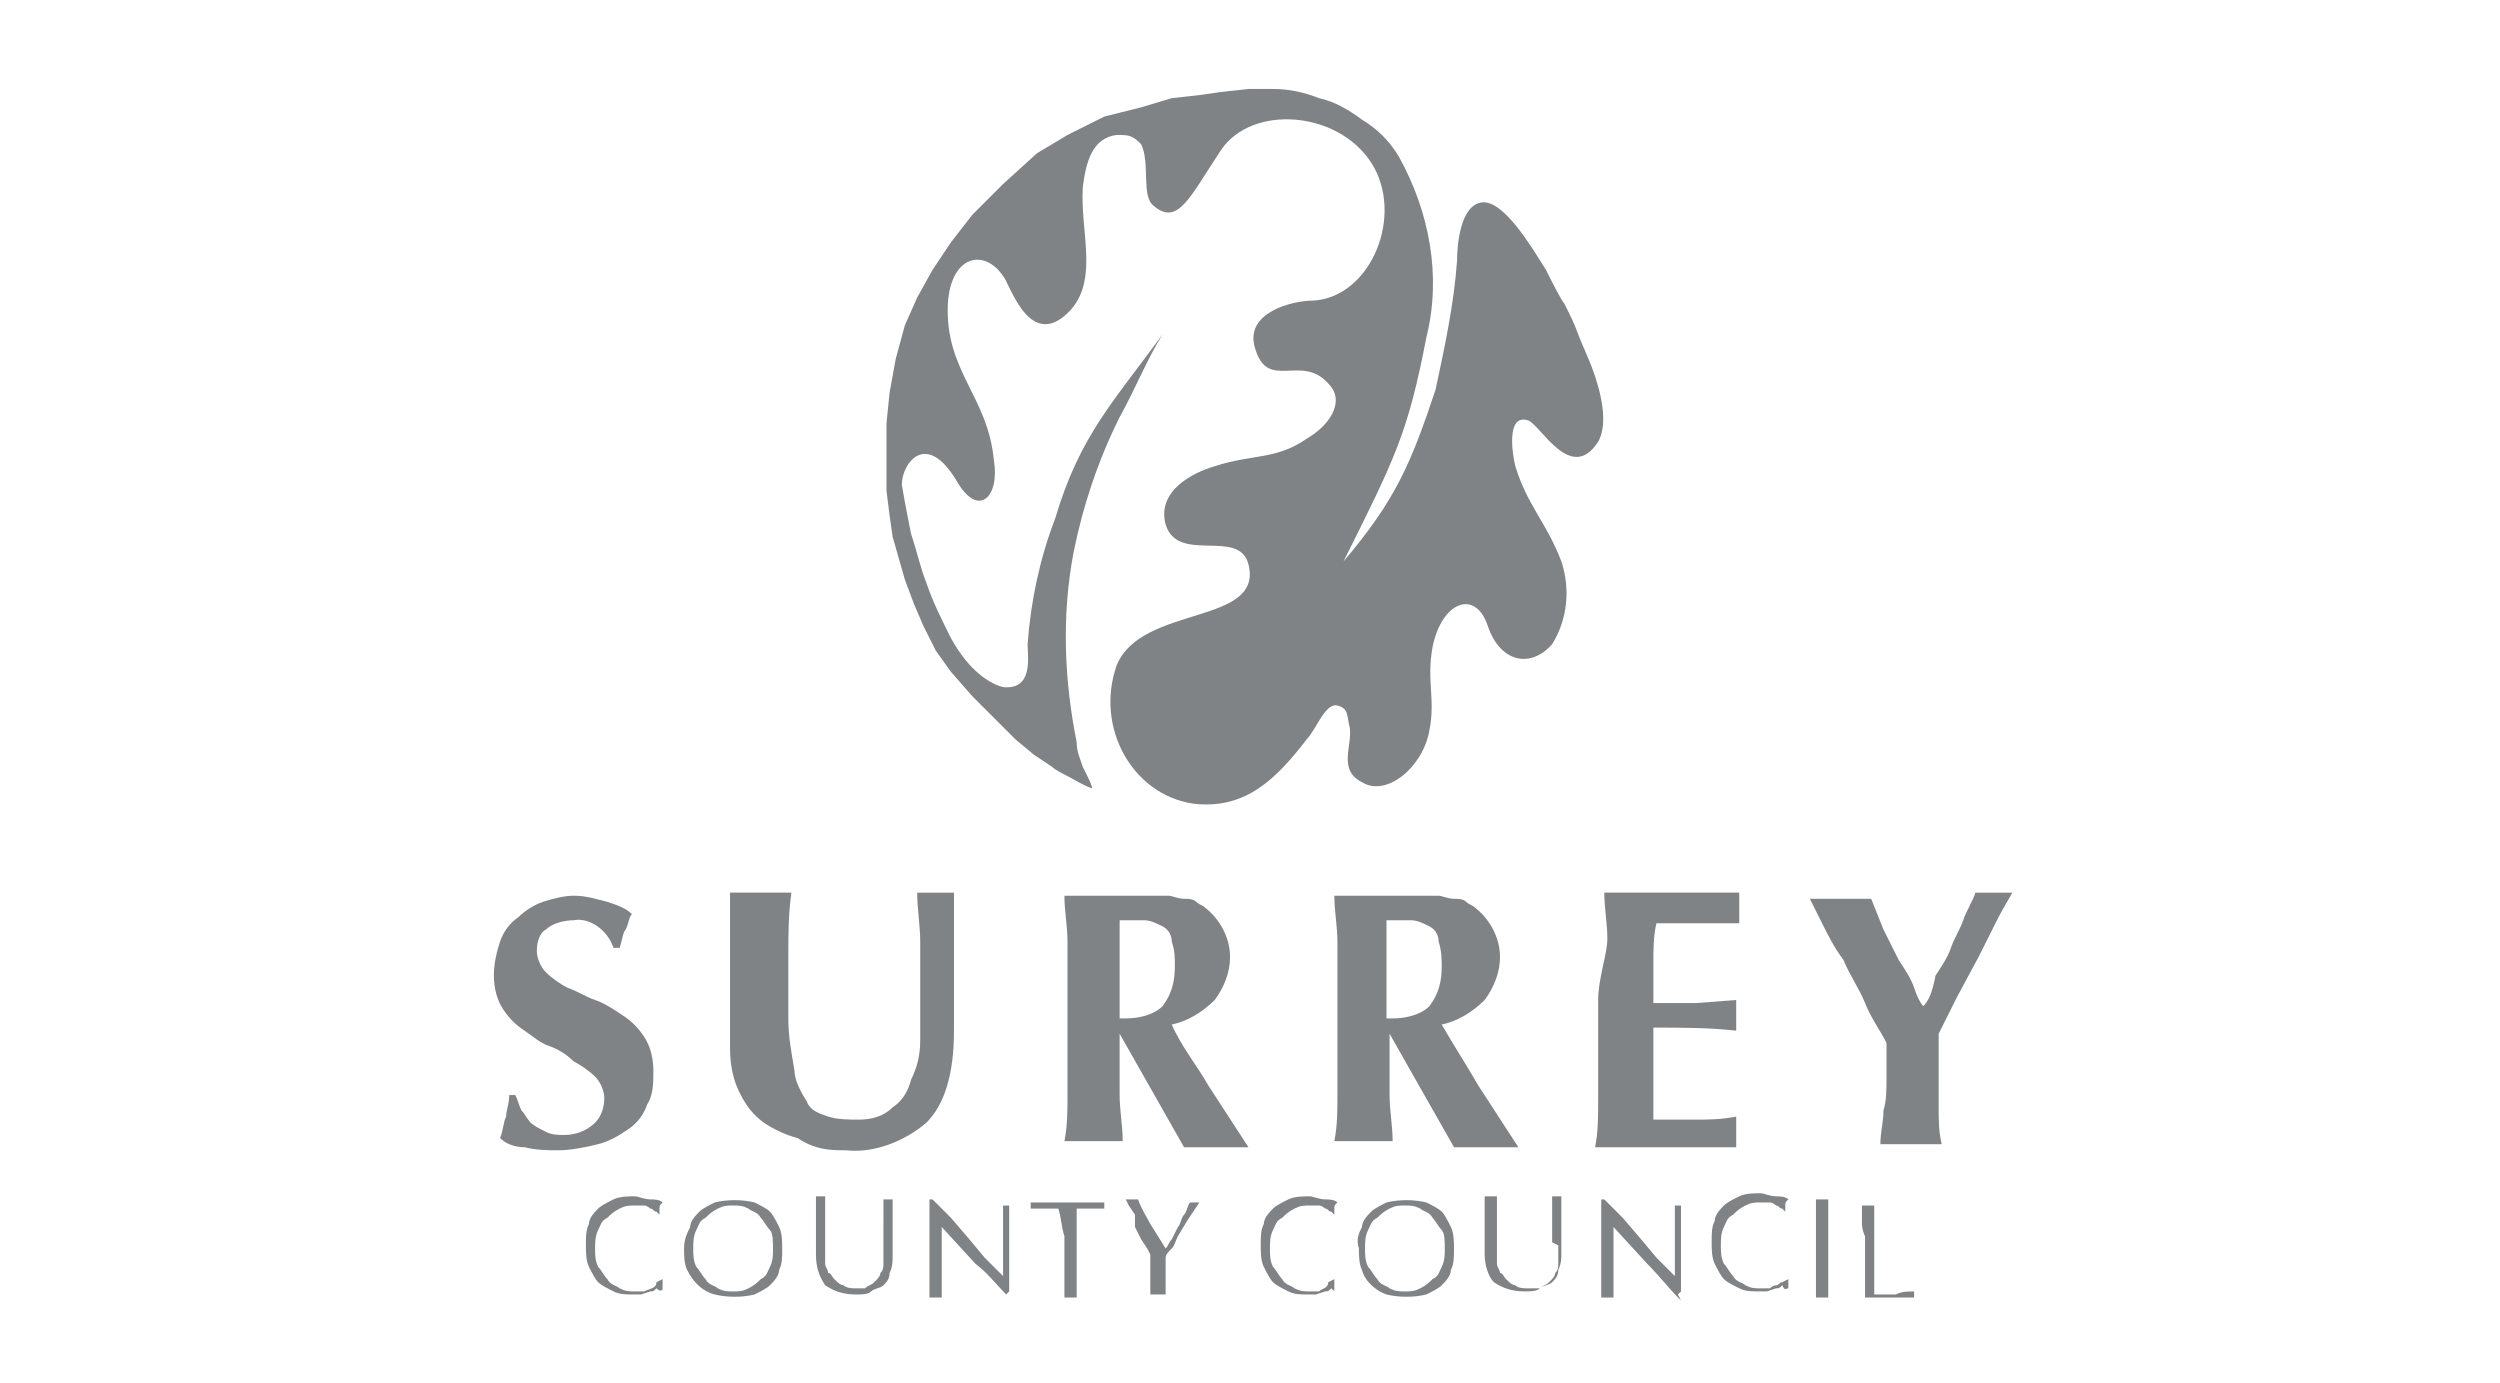
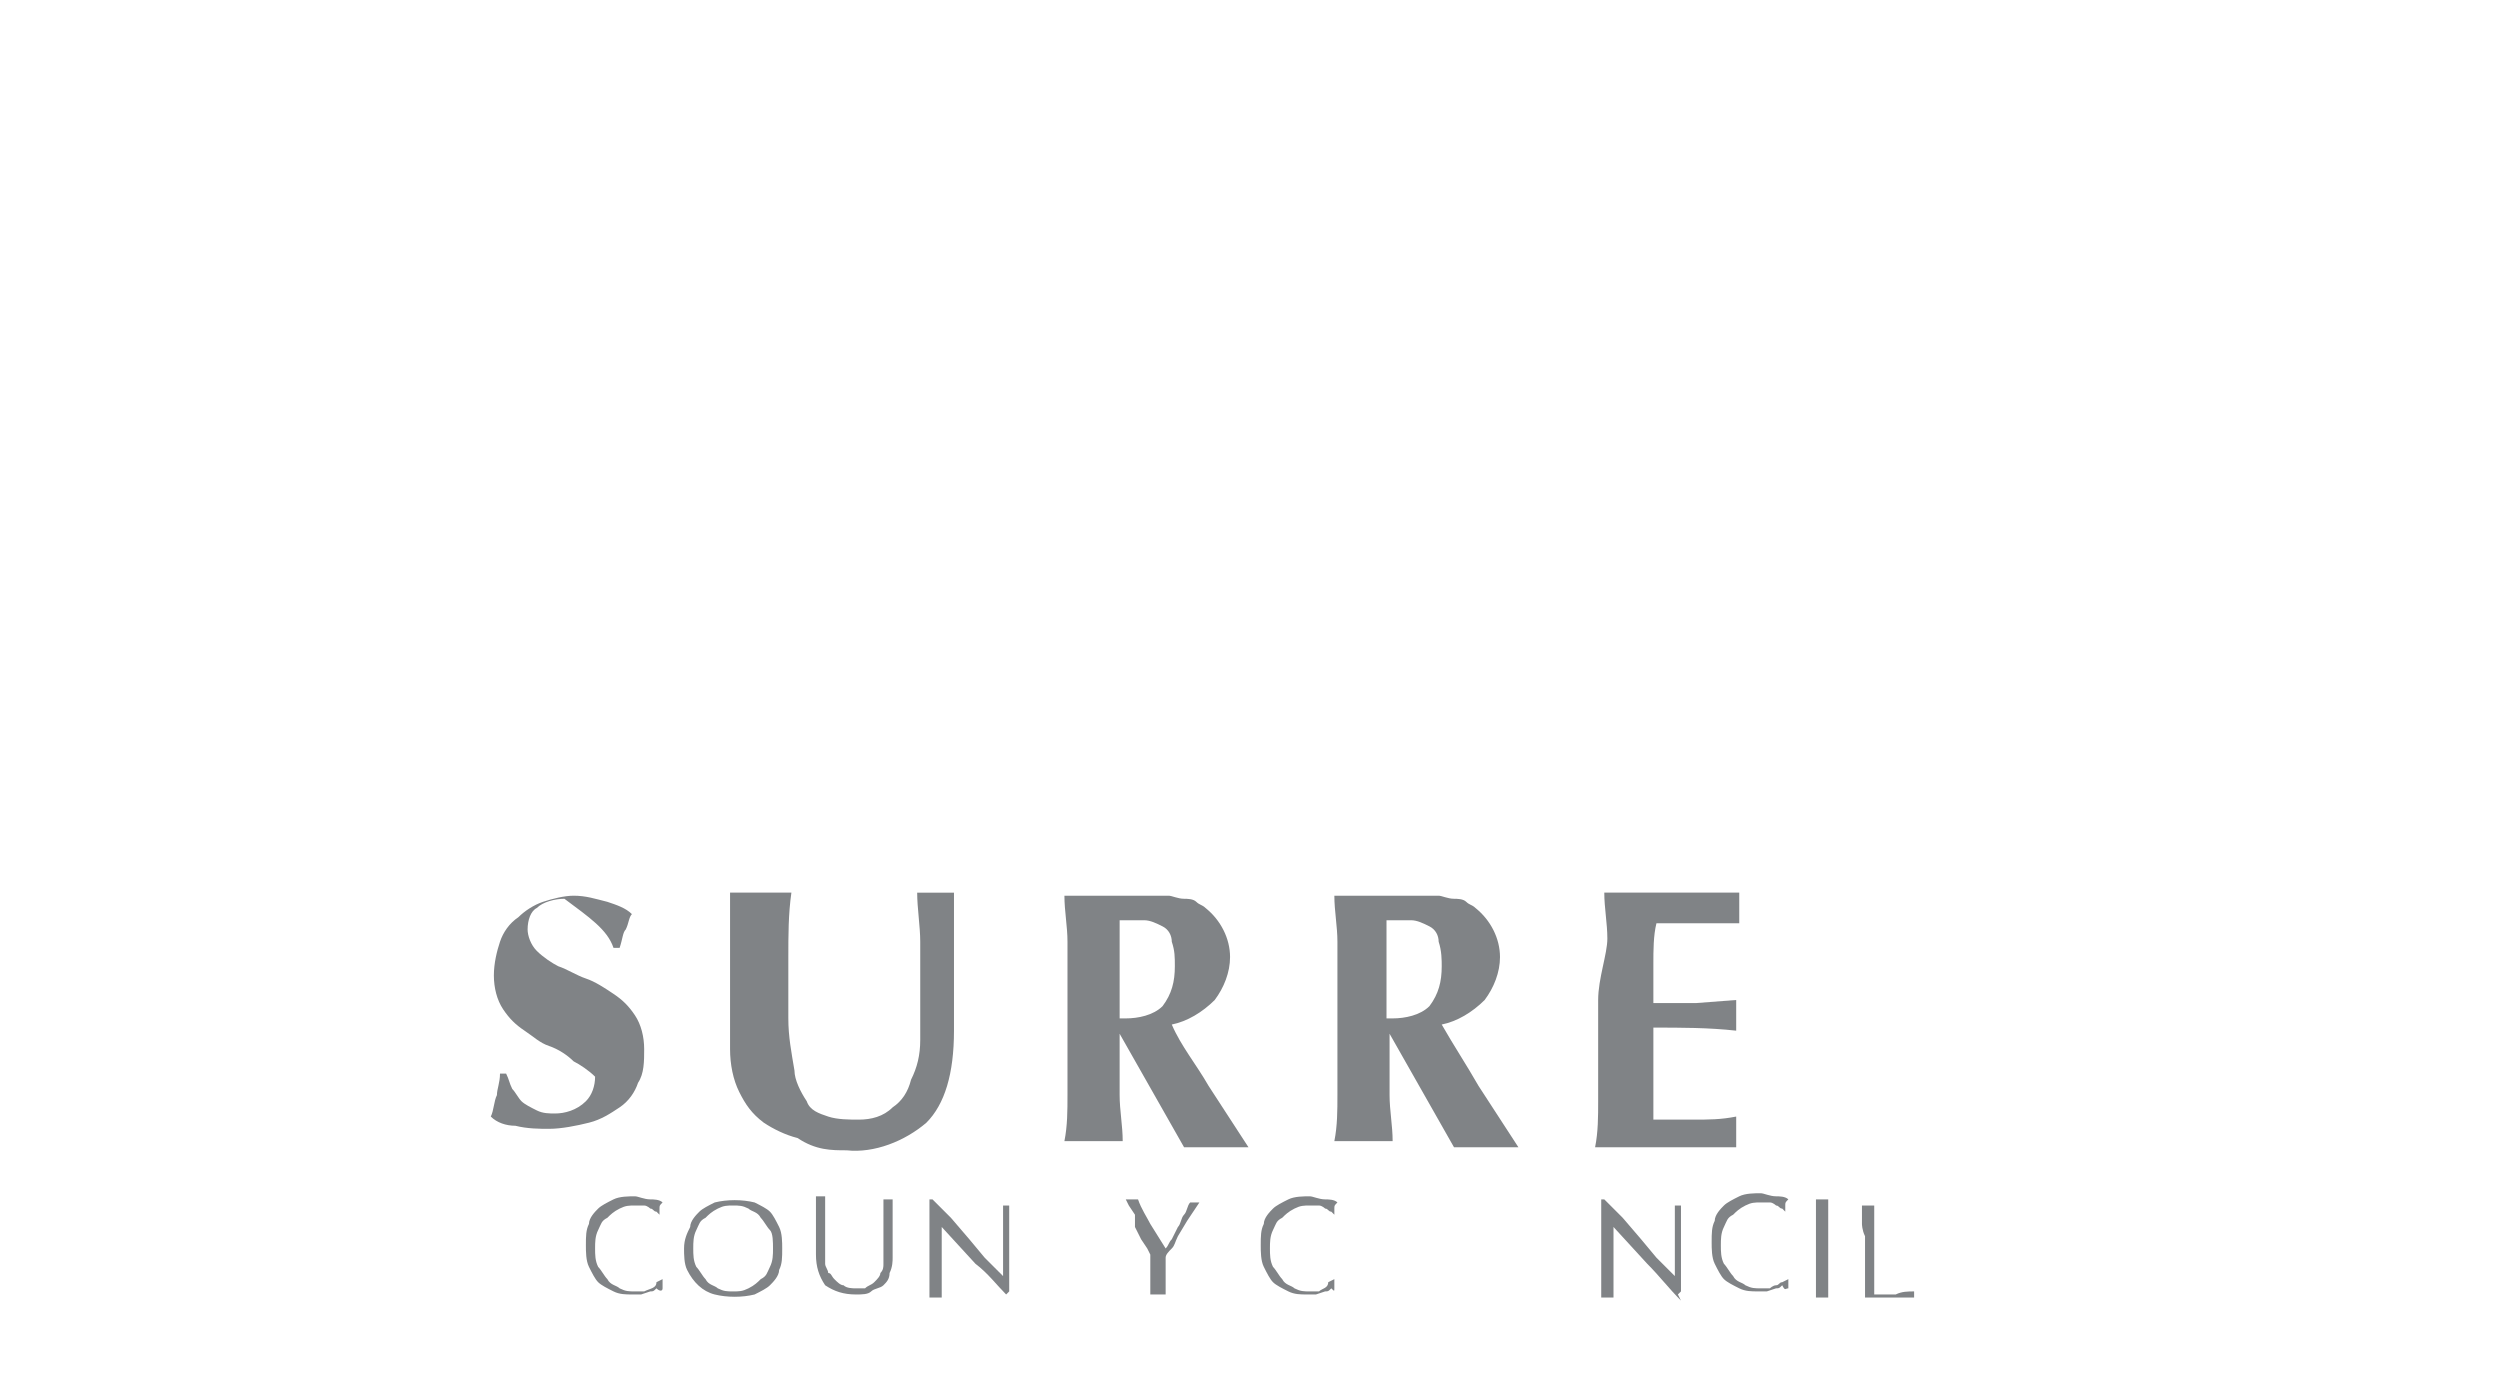
<svg xmlns="http://www.w3.org/2000/svg" id="Layer_1" x="0px" y="0px" viewBox="0 0 81.5 45.1" style="enable-background:new 0 0 81.5 45.1;" xml:space="preserve">
  <style type="text/css">
	.st0{fill:#808386;}
</style>
  <g id="g3375">
    <g id="g3381">
      <path id="path3383" class="st0" d="M21.6,42l0-0.3l0,0l-0.2,0.1C21.4,42,21.2,42,21,42.1c-0.1,0-0.2,0-0.3,0c-0.2,0-0.3,0-0.5-0.1    c-0.1-0.1-0.3-0.1-0.4-0.3c-0.1-0.1-0.2-0.3-0.3-0.4c-0.1-0.2-0.1-0.4-0.1-0.6c0-0.2,0-0.4,0.1-0.6c0.1-0.2,0.1-0.3,0.3-0.4    c0.1-0.1,0.2-0.2,0.4-0.3c0.2-0.1,0.3-0.1,0.5-0.1c0.1,0,0.2,0,0.3,0c0.1,0,0.2,0.1,0.2,0.1c0.1,0,0.1,0.1,0.2,0.1    c0,0,0.1,0.1,0.1,0.1h0l0-0.2c0-0.1,0-0.1,0.1-0.2c-0.1-0.1-0.3-0.1-0.4-0.1c-0.2,0-0.4-0.1-0.5-0.1c-0.2,0-0.5,0-0.7,0.1    c-0.2,0.1-0.4,0.2-0.5,0.3c-0.1,0.1-0.3,0.3-0.3,0.5c-0.1,0.2-0.1,0.4-0.1,0.7c0,0.2,0,0.5,0.1,0.7c0.1,0.2,0.2,0.4,0.3,0.5    c0.1,0.1,0.3,0.2,0.5,0.3c0.2,0.1,0.4,0.1,0.6,0.1c0.1,0,0.2,0,0.3,0l0.3-0.1c0.1,0,0.1,0,0.2-0.1C21.5,42.1,21.6,42.1,21.6,42" />
    </g>
    <g id="g3385">
      <path id="path3387" class="st0" d="M25.2,40.7c0,0.2,0,0.4-0.1,0.6c-0.1,0.2-0.1,0.3-0.3,0.4c-0.1,0.1-0.2,0.2-0.4,0.3    c-0.2,0.1-0.3,0.1-0.5,0.1c-0.2,0-0.3,0-0.5-0.1c-0.1-0.1-0.3-0.1-0.4-0.3c-0.1-0.1-0.2-0.3-0.3-0.4c-0.1-0.2-0.1-0.4-0.1-0.6    c0-0.2,0-0.4,0.1-0.6c0.1-0.2,0.1-0.3,0.3-0.4c0.1-0.1,0.2-0.2,0.4-0.3c0.2-0.1,0.3-0.1,0.5-0.1c0.2,0,0.3,0,0.5,0.1    c0.1,0.1,0.3,0.1,0.4,0.3c0.1,0.1,0.2,0.3,0.3,0.4C25.2,40.2,25.2,40.5,25.2,40.7 M22.3,40.7c0,0.2,0,0.5,0.1,0.7    c0.2,0.4,0.5,0.7,0.9,0.8c0.4,0.1,0.9,0.1,1.3,0c0.2-0.1,0.4-0.2,0.5-0.3c0.1-0.1,0.3-0.3,0.3-0.5c0.1-0.2,0.1-0.4,0.1-0.7    c0-0.2,0-0.5-0.1-0.7c-0.1-0.2-0.2-0.4-0.3-0.5c-0.1-0.1-0.3-0.2-0.5-0.3c-0.4-0.1-0.9-0.1-1.3,0c-0.2,0.1-0.4,0.2-0.5,0.3    c-0.1,0.1-0.3,0.3-0.3,0.5C22.4,40.2,22.3,40.4,22.3,40.7" />
    </g>
    <g id="g3389">
      <path id="path3391" class="st0" d="M28.8,40.6c0,0.1,0,0.2,0,0.3c0,0.1,0,0.2,0,0.3c0,0.1,0,0.2-0.1,0.3c0,0.1-0.1,0.2-0.2,0.3    c-0.1,0.1-0.2,0.1-0.3,0.2C28.2,42,28,42,27.9,42c-0.1,0-0.3,0-0.4-0.1c-0.1,0-0.2-0.1-0.3-0.2c-0.1-0.1-0.1-0.2-0.2-0.2    c0-0.1-0.1-0.2-0.1-0.3c0-0.1,0-0.2,0-0.3c0-0.1,0-0.2,0-0.3s0-0.3,0-0.5s0-0.3,0-0.4c0-0.1,0-0.2,0-0.4s0-0.2,0-0.3h-0.1h-0.1    h-0.1c0,0.1,0,0.3,0,0.5s0,0.4,0,0.7c0,0.1,0,0.2,0,0.3c0,0.1,0,0.2,0,0.4c0,0.4,0.1,0.7,0.3,1c0.3,0.2,0.6,0.3,1,0.3    c0.2,0,0.4,0,0.5-0.1c0.1-0.1,0.3-0.1,0.4-0.2c0.1-0.1,0.2-0.2,0.2-0.4c0.1-0.2,0.1-0.4,0.1-0.5c0-0.2,0-0.3,0-0.5    c0-0.2,0-0.3,0-0.5s0-0.3,0-0.5c0-0.1,0-0.3,0-0.4c0,0-0.1,0-0.1,0h-0.1h-0.1c0,0.2,0,0.3,0,0.5C28.8,39.8,28.8,40.2,28.8,40.6" />
    </g>
    <g id="g3393">
      <path id="path3395" class="st0" d="M32.8,42.2L32.8,42.2l0.1-0.1c0-0.1,0-0.2,0-0.2c0-0.1,0-0.2,0-0.3c0-0.1,0-0.2,0-0.3v-0.6    c0-0.1,0-0.2,0-0.3c0-0.1,0-0.3,0-0.4c0-0.1,0-0.3,0-0.4c0-0.1,0-0.2,0-0.3c0,0-0.1,0-0.1,0c0,0-0.1,0-0.1,0c0,0.3,0,0.5,0,0.8    c0,0.3,0,0.6,0,0.9v0.6L32.1,41l-0.5-0.6L31,39.7l-0.6-0.6h-0.1c0,0.1,0,0.3,0,0.5c0,0.2,0,0.4,0,0.7c0,0.1,0,0.2,0,0.3    c0,0.1,0,0.2,0,0.4c0,0.1,0,0.3,0,0.4v0.4c0,0.1,0,0.2,0,0.3c0,0.1,0,0.1,0,0.2h0.2h0.2c0,0,0-0.1,0-0.1s0-0.1,0-0.2s0-0.2,0-0.3    v-0.3c0-0.1,0-0.2,0-0.3v-0.2c0-0.2,0-0.4,0-0.6c0-0.1,0-0.3,0-0.3l1.1,1.2C32.2,41.5,32.5,41.9,32.8,42.2" />
    </g>
    <g id="g3397">
-       <path id="path3399" class="st0" d="M34.7,40.3v0.8c0,0.2,0,0.4,0,0.6s0,0.4,0,0.6h0.2h0.2l0-0.6c0-0.2,0-0.4,0-0.6v-0.8    c0-0.3,0-0.6,0-0.9h0.2h0.3h0.2H36c0,0,0-0.1,0-0.1c0,0,0-0.1,0-0.1h-0.6h-1.2h-0.6c0,0,0,0.1,0,0.1c0,0,0,0.1,0,0.1h0.2h0.2h0.3    h0.2C34.6,39.7,34.6,40,34.7,40.3" />
-     </g>
+       </g>
    <g id="g3401">
      <path id="path3403" class="st0" d="M37.5,40.9c0,0.2,0,0.5,0,0.7s0,0.4,0,0.6h0.2H38c0-0.1,0-0.1,0-0.2c0-0.1,0-0.2,0-0.3v-0.4    v-0.3c0-0.1,0.1-0.2,0.2-0.3c0.1-0.1,0.1-0.2,0.2-0.4l0.3-0.5l0.4-0.6c-0.1,0-0.2,0-0.3,0c-0.1,0.1-0.1,0.3-0.2,0.4    c-0.1,0.1-0.1,0.3-0.2,0.4l-0.2,0.4c-0.1,0.1-0.1,0.2-0.2,0.3l-0.5-0.8c-0.1-0.2-0.3-0.5-0.4-0.8h-0.1h-0.2h-0.1l0.1,0.2l0.2,0.3    L37,40l0.2,0.4l0.2,0.3L37.5,40.9" />
    </g>
    <g id="g3405">
      <path id="path3407" class="st0" d="M43.5,42l0-0.3l0,0l-0.2,0.1C43.3,42,43.1,42,43,42.1c-0.1,0-0.2,0-0.3,0c-0.2,0-0.3,0-0.5-0.1    c-0.1-0.1-0.3-0.1-0.4-0.3c-0.1-0.1-0.2-0.3-0.3-0.4c-0.1-0.2-0.1-0.4-0.1-0.6c0-0.2,0-0.4,0.1-0.6c0.1-0.2,0.1-0.3,0.3-0.4    c0.1-0.1,0.2-0.2,0.4-0.3c0.2-0.1,0.3-0.1,0.5-0.1c0.1,0,0.2,0,0.3,0c0.1,0,0.2,0.1,0.2,0.1c0.1,0,0.1,0.1,0.2,0.1    c0,0,0.1,0.1,0.1,0.1h0l0-0.2c0-0.1,0-0.1,0.1-0.2c-0.1-0.1-0.3-0.1-0.4-0.1c-0.2,0-0.4-0.1-0.5-0.1c-0.2,0-0.5,0-0.7,0.1    c-0.2,0.1-0.4,0.2-0.5,0.3c-0.1,0.1-0.3,0.3-0.3,0.5c-0.1,0.2-0.1,0.4-0.1,0.7c0,0.2,0,0.5,0.1,0.7c0.1,0.2,0.2,0.4,0.3,0.5    c0.1,0.1,0.3,0.2,0.5,0.3c0.2,0.1,0.4,0.1,0.6,0.1c0.1,0,0.2,0,0.3,0l0.3-0.1c0.1,0,0.1,0,0.2-0.1C43.5,42.1,43.5,42.1,43.5,42" />
    </g>
    <g id="g3409">
-       <path id="path3411" class="st0" d="M47.1,40.7c0,0.2,0,0.4-0.1,0.6c-0.1,0.2-0.1,0.3-0.3,0.4c-0.1,0.1-0.2,0.2-0.4,0.3    c-0.2,0.1-0.3,0.1-0.5,0.1c-0.2,0-0.3,0-0.5-0.1c-0.1-0.1-0.3-0.1-0.4-0.3c-0.1-0.1-0.2-0.3-0.3-0.4c-0.1-0.2-0.1-0.4-0.1-0.6    c0-0.2,0-0.4,0.1-0.6c0.1-0.2,0.1-0.3,0.3-0.4c0.1-0.1,0.2-0.2,0.4-0.3c0.2-0.1,0.3-0.1,0.5-0.1c0.2,0,0.3,0,0.5,0.1    c0.1,0.1,0.3,0.1,0.4,0.3c0.1,0.1,0.2,0.3,0.3,0.4C47.1,40.2,47.1,40.5,47.1,40.7 M44.3,40.7c0,0.2,0,0.5,0.1,0.7    c0.1,0.4,0.5,0.7,0.8,0.8c0.4,0.1,0.9,0.1,1.3,0c0.2-0.1,0.4-0.2,0.5-0.3c0.1-0.1,0.3-0.3,0.3-0.5c0.1-0.2,0.1-0.4,0.1-0.7    c0-0.2,0-0.5-0.1-0.7c-0.1-0.2-0.2-0.4-0.3-0.5c-0.1-0.1-0.3-0.2-0.5-0.3c-0.4-0.1-0.9-0.1-1.3,0c-0.2,0.1-0.4,0.2-0.5,0.3    c-0.1,0.1-0.3,0.3-0.3,0.5C44.3,40.2,44.2,40.4,44.3,40.7" />
-     </g>
+       </g>
    <g id="g3413">
-       <path id="path3415" class="st0" d="M50.8,40.6c0,0.1,0,0.2,0,0.3c0,0.1,0,0.2,0,0.3c0,0.1,0,0.2-0.1,0.3c0,0.1-0.1,0.2-0.2,0.3    c-0.1,0.1-0.2,0.1-0.3,0.2C50.1,42,50,42,49.8,42c-0.1,0-0.3,0-0.4-0.1c-0.1,0-0.2-0.1-0.3-0.2c-0.1-0.1-0.1-0.2-0.2-0.2    c0-0.1-0.1-0.2-0.1-0.3c0-0.1,0-0.2,0-0.3c0-0.1,0-0.2,0-0.3s0-0.3,0-0.5s0-0.3,0-0.4c0-0.1,0-0.2,0-0.4s0-0.2,0-0.3h-0.1h-0.2    h-0.1c0,0.1,0,0.3,0,0.5s0,0.4,0,0.7c0,0.1,0,0.2,0,0.3c0,0.1,0,0.2,0,0.4c0,0.3,0.1,0.7,0.3,0.9c0.3,0.2,0.6,0.3,1,0.3    c0.2,0,0.4,0,0.5-0.1c0.1-0.1,0.3-0.1,0.4-0.2c0.1-0.1,0.2-0.2,0.2-0.4c0.1-0.2,0.1-0.4,0.1-0.5c0-0.2,0-0.3,0-0.5    c0-0.2,0-0.3,0-0.5s0-0.3,0-0.5c0-0.1,0-0.3,0-0.4c0,0-0.1,0-0.1,0h-0.1h-0.1c0,0.2,0,0.3,0,0.5c0,0.2,0,0.5,0,1" />
-     </g>
+       </g>
    <g id="g3417">
      <path id="path3419" class="st0" d="M54.7,42.2L54.7,42.2l0.1-0.1c0-0.1,0-0.2,0-0.2c0-0.1,0-0.2,0-0.3c0-0.1,0-0.2,0-0.3v-0.6    c0-0.1,0-0.2,0-0.3c0-0.1,0-0.3,0-0.4c0-0.1,0-0.3,0-0.4c0-0.1,0-0.2,0-0.3c0,0-0.1,0-0.1,0c0,0-0.1,0-0.1,0c0,0.3,0,0.5,0,0.8    c0,0.3,0,0.6,0,0.9v0.6L54,41l-0.5-0.6l-0.6-0.7l-0.6-0.6h-0.1c0,0.1,0,0.3,0,0.5c0,0.2,0,0.4,0,0.7c0,0.1,0,0.2,0,0.3    c0,0.1,0,0.2,0,0.4c0,0.1,0,0.3,0,0.4v0.4c0,0.1,0,0.2,0,0.3c0,0.1,0,0.1,0,0.2h0.2h0.2c0,0,0-0.1,0-0.1s0-0.1,0-0.2s0-0.2,0-0.3    v-0.3c0-0.1,0-0.2,0-0.3v-0.2c0-0.2,0-0.4,0-0.6c0-0.1,0-0.3,0-0.3l1.1,1.2c0.4,0.4,0.7,0.8,1.1,1.2" />
    </g>
    <g id="g3421">
      <path id="path3423" class="st0" d="M58.3,42l0-0.3l0,0l-0.2,0.1c-0.1,0-0.1,0.1-0.2,0.1c-0.1,0-0.2,0.1-0.2,0.1    c-0.1,0-0.2,0-0.3,0c-0.2,0-0.3,0-0.5-0.1c-0.1-0.1-0.3-0.1-0.4-0.3c-0.1-0.1-0.2-0.3-0.3-0.4c-0.1-0.2-0.1-0.4-0.1-0.6    c0-0.2,0-0.4,0.1-0.6c0.1-0.2,0.1-0.3,0.3-0.4c0.1-0.1,0.2-0.2,0.4-0.3c0.2-0.1,0.3-0.1,0.5-0.1c0.1,0,0.2,0,0.3,0    c0.1,0,0.2,0.1,0.2,0.1c0.1,0,0.1,0.1,0.2,0.1c0,0,0.1,0.1,0.1,0.1h0l0-0.2c0-0.1,0-0.1,0.1-0.2c-0.1-0.1-0.3-0.1-0.4-0.1    c-0.2,0-0.4-0.1-0.5-0.1c-0.2,0-0.5,0-0.7,0.1c-0.2,0.1-0.4,0.2-0.5,0.3c-0.1,0.1-0.3,0.3-0.3,0.5c-0.1,0.2-0.1,0.4-0.1,0.7    c0,0.2,0,0.5,0.1,0.7c0.1,0.2,0.2,0.4,0.3,0.5c0.1,0.1,0.3,0.2,0.5,0.3c0.2,0.1,0.4,0.1,0.6,0.1c0.1,0,0.2,0,0.3,0l0.3-0.1    c0.1,0,0.1,0,0.2-0.1C58.2,42.1,58.2,42,58.3,42" />
    </g>
    <g id="g3425">
      <path id="path3427" class="st0" d="M59.2,40.3v0.8c0,0.2,0,0.4,0,0.6s0,0.4,0,0.6h0.2h0.2l0-0.6c0-0.2,0-0.4,0-0.6v-0.8    c0-0.2,0-0.4,0-0.6l0-0.6h-0.1h-0.2h-0.1c0,0.2,0,0.4,0,0.6C59.2,39.9,59.2,40.1,59.2,40.3" />
    </g>
    <g id="g3429">
      <path id="path3431" class="st0" d="M60.8,40.3v0.8c0,0.2,0,0.4,0,0.6s0,0.4,0,0.6h0.4H62h0.4c0,0,0-0.1,0-0.1c0,0,0-0.1,0-0.1    c-0.2,0-0.4,0-0.6,0.1h-0.7c0-0.2,0-0.5,0-0.7c0-0.3,0-0.6,0-1c0-0.2,0-0.4,0-0.6l0-0.6H61h-0.2h-0.1c0,0.2,0,0.4,0,0.6    C60.7,39.9,60.7,40.1,60.8,40.3" />
    </g>
    <g id="g3433">
-       <path id="path3435" class="st0" d="M20,30.9h0.2c0.1-0.3,0.1-0.5,0.2-0.6c0.1-0.2,0.1-0.4,0.2-0.5c-0.2-0.2-0.5-0.3-0.8-0.4    c-0.4-0.1-0.7-0.2-1.1-0.2c-0.3,0-0.7,0.1-1,0.2c-0.3,0.1-0.6,0.3-0.8,0.5c-0.3,0.2-0.5,0.5-0.6,0.8c-0.1,0.3-0.2,0.7-0.2,1.1    c0,0.4,0.1,0.8,0.3,1.1c0.2,0.3,0.4,0.5,0.7,0.7c0.3,0.2,0.5,0.4,0.8,0.5c0.3,0.1,0.6,0.3,0.8,0.5c0.2,0.1,0.5,0.3,0.7,0.5    c0.2,0.2,0.3,0.5,0.3,0.7c0,0.3-0.1,0.6-0.3,0.8c-0.3,0.3-0.7,0.4-1,0.4c-0.2,0-0.4,0-0.6-0.1c-0.2-0.1-0.4-0.2-0.5-0.3    c-0.1-0.1-0.2-0.3-0.3-0.4c-0.1-0.2-0.1-0.3-0.2-0.5h-0.2c0,0.3-0.1,0.5-0.1,0.7c-0.1,0.2-0.1,0.5-0.2,0.7    c0.2,0.2,0.5,0.3,0.8,0.3c0.4,0.1,0.8,0.1,1.1,0.1c0.4,0,0.9-0.1,1.3-0.2c0.4-0.1,0.7-0.3,1-0.5c0.3-0.2,0.5-0.5,0.6-0.8    c0.2-0.3,0.2-0.7,0.2-1.1c0-0.4-0.1-0.8-0.3-1.1c-0.2-0.3-0.4-0.5-0.7-0.7c-0.3-0.2-0.6-0.4-0.9-0.5c-0.3-0.1-0.6-0.3-0.9-0.4    c-0.2-0.1-0.5-0.3-0.7-0.5c-0.2-0.2-0.3-0.5-0.3-0.7c0-0.3,0.1-0.6,0.3-0.7c0.2-0.2,0.6-0.3,0.9-0.3C19.2,29.9,19.8,30.3,20,30.9" />
+       <path id="path3435" class="st0" d="M20,30.9h0.2c0.1-0.3,0.1-0.5,0.2-0.6c0.1-0.2,0.1-0.4,0.2-0.5c-0.2-0.2-0.5-0.3-0.8-0.4    c-0.4-0.1-0.7-0.2-1.1-0.2c-0.3,0-0.7,0.1-1,0.2c-0.3,0.1-0.6,0.3-0.8,0.5c-0.3,0.2-0.5,0.5-0.6,0.8c-0.1,0.3-0.2,0.7-0.2,1.1    c0,0.4,0.1,0.8,0.3,1.1c0.2,0.3,0.4,0.5,0.7,0.7c0.3,0.2,0.5,0.4,0.8,0.5c0.3,0.1,0.6,0.3,0.8,0.5c0.2,0.1,0.5,0.3,0.7,0.5    c0,0.3-0.1,0.6-0.3,0.8c-0.3,0.3-0.7,0.4-1,0.4c-0.2,0-0.4,0-0.6-0.1c-0.2-0.1-0.4-0.2-0.5-0.3    c-0.1-0.1-0.2-0.3-0.3-0.4c-0.1-0.2-0.1-0.3-0.2-0.5h-0.2c0,0.3-0.1,0.5-0.1,0.7c-0.1,0.2-0.1,0.5-0.2,0.7    c0.2,0.2,0.5,0.3,0.8,0.3c0.4,0.1,0.8,0.1,1.1,0.1c0.4,0,0.9-0.1,1.3-0.2c0.4-0.1,0.7-0.3,1-0.5c0.3-0.2,0.5-0.5,0.6-0.8    c0.2-0.3,0.2-0.7,0.2-1.1c0-0.4-0.1-0.8-0.3-1.1c-0.2-0.3-0.4-0.5-0.7-0.7c-0.3-0.2-0.6-0.4-0.9-0.5c-0.3-0.1-0.6-0.3-0.9-0.4    c-0.2-0.1-0.5-0.3-0.7-0.5c-0.2-0.2-0.3-0.5-0.3-0.7c0-0.3,0.1-0.6,0.3-0.7c0.2-0.2,0.6-0.3,0.9-0.3C19.2,29.9,19.8,30.3,20,30.9" />
    </g>
    <g id="g3437">
      <path id="path3439" class="st0" d="M27.6,37.5c0.9,0.1,1.9-0.3,2.6-0.9c0.6-0.6,0.9-1.6,0.9-3c0-0.5,0-1,0-1.5c0-0.5,0-0.9,0-1.3    c0-0.4,0-0.7,0-1c0-0.3,0-0.5,0-0.7l-0.3,0h-0.3h-0.3l-0.3,0c0,0.5,0.1,1.1,0.1,1.6c0,0.5,0,1.1,0,1.6c0,0.5,0,1.1,0,1.6    c0,0.5-0.1,0.9-0.3,1.3c-0.1,0.4-0.3,0.7-0.6,0.9c-0.3,0.3-0.7,0.4-1.1,0.4c-0.3,0-0.7,0-1-0.1c-0.3-0.1-0.6-0.2-0.7-0.5    c-0.2-0.3-0.4-0.7-0.4-1c-0.1-0.6-0.2-1.1-0.2-1.7c0-0.7,0-1.3,0-2s0-1.4,0.1-2.1l-0.5,0h-0.5h-0.5l-0.5,0c0,0.2,0,0.5,0,0.9    c0,0.4,0,0.9,0,1.5c0,0.2,0,0.4,0,0.6v0.6c0,0.2,0,0.4,0,0.7v0.8c0,0.5,0.1,1,0.3,1.4c0.2,0.4,0.4,0.7,0.8,1    c0.3,0.2,0.7,0.4,1.1,0.5C26.6,37.5,27.1,37.5,27.6,37.5" />
    </g>
    <g id="g3441">
      <path id="path3443" class="st0" d="M36.5,33.7l2.1,3.7c0.2,0,0.4,0,0.5,0h1.1c0.2,0,0.3,0,0.5,0l-1.3-2c-0.4-0.7-0.9-1.3-1.2-2    c0.5-0.1,1-0.4,1.4-0.8c0.3-0.4,0.5-0.9,0.5-1.4c0-0.6-0.3-1.2-0.8-1.6c-0.1-0.1-0.2-0.1-0.3-0.2c-0.1-0.1-0.3-0.1-0.4-0.1    c-0.2,0-0.4-0.1-0.5-0.1c-0.2,0-0.5,0-0.8,0c-0.4,0-0.7,0-1,0c-0.3,0-0.5,0-0.7,0h-0.5l-0.4,0c0,0.5,0.1,1,0.1,1.5    c0,0.5,0,1.1,0,1.7v1.6c0,0.7,0,1.2,0,1.7s0,1-0.1,1.5c0.1,0,0.3,0,0.4,0h1.1c0.1,0,0.3,0,0.4,0c0-0.5-0.1-1-0.1-1.5    c0-0.5,0-1.1,0-1.7L36.5,33.7L36.5,33.7z M38.3,31.5c0,0.5-0.1,0.9-0.4,1.3c-0.3,0.3-0.8,0.4-1.2,0.4h-0.1h-0.1c0-1.1,0-2.1,0-3.2    c0.3,0,0.6,0,0.8,0c0.2,0,0.4,0.1,0.6,0.2c0.2,0.1,0.3,0.3,0.3,0.5C38.3,31,38.3,31.2,38.3,31.5" />
    </g>
    <g id="g3445">
      <path id="path3447" class="st0" d="M45.3,33.7l2.1,3.7c0.2,0,0.4,0,0.5,0H49c0.2,0,0.3,0,0.5,0l-1.3-2c-0.4-0.7-0.8-1.3-1.2-2    c0.5-0.1,1-0.4,1.4-0.8c0.3-0.4,0.5-0.9,0.5-1.4c0-0.6-0.3-1.2-0.8-1.6c-0.1-0.1-0.2-0.1-0.3-0.2c-0.1-0.1-0.3-0.1-0.4-0.1    c-0.2,0-0.4-0.1-0.5-0.1c-0.2,0-0.5,0-0.8,0c-0.4,0-0.7,0-1,0c-0.3,0-0.5,0-0.7,0h-0.5l-0.4,0c0,0.5,0.1,1,0.1,1.5s0,1.1,0,1.7    v1.6c0,0.7,0,1.2,0,1.7s0,1-0.1,1.5c0.1,0,0.3,0,0.4,0h1.1c0.1,0,0.3,0,0.4,0c0-0.5-0.1-1-0.1-1.5c0-0.5,0-1.1,0-1.7L45.3,33.7    L45.3,33.7z M47,31.5c0,0.5-0.1,0.9-0.4,1.3c-0.3,0.3-0.8,0.4-1.2,0.4h-0.1h-0.1c0-1.1,0-2.1,0-3.2c0.3,0,0.6,0,0.8,0    c0.2,0,0.4,0.1,0.6,0.2c0.2,0.1,0.3,0.3,0.3,0.5C47,31,47,31.3,47,31.5" />
    </g>
    <g id="g3449">
      <path id="path3451" class="st0" d="M52.1,32.6v1.6c0,0.7,0,1.2,0,1.7c0,0.5,0,1-0.1,1.5h0.2h3.6h0.8c0-0.1,0-0.1,0-0.2    c0-0.1,0-0.2,0-0.3s0-0.2,0-0.3s0-0.1,0-0.2c-0.5,0.1-0.9,0.1-1.4,0.1c-0.4,0-0.9,0-1.3,0c0-0.5,0-1,0-1.5v-0.7c0-0.3,0-0.5,0-0.8    c0.9,0,1.8,0,2.7,0.1c0-0.1,0-0.2,0-0.3c0-0.1,0-0.1,0-0.2c0-0.1,0-0.1,0-0.2c0-0.1,0-0.2,0-0.3l-1.3,0.1c-0.4,0-0.9,0-1.4,0v-1.3    c0-0.4,0-0.9,0.1-1.3h0.4l0.7,0l0.8,0l0.8,0c0-0.1,0-0.2,0-0.2c0-0.1,0-0.2,0-0.3c0-0.2,0-0.3,0-0.5c-0.2,0-0.5,0-0.9,0h-1.5    c-0.4,0-0.7,0-1,0l-1,0c0,0.5,0.1,1,0.1,1.5S52.1,31.9,52.1,32.6" />
    </g>
    <g id="g3453">
-       <path id="path3455" class="st0" d="M62.7,32.8L62.7,32.8c-0.1-0.1-0.2-0.3-0.3-0.6c-0.1-0.3-0.3-0.6-0.5-0.9l-0.5-1l-0.4-1l-0.5,0    h-0.5h-0.5l-0.5,0c0.1,0.2,0.2,0.4,0.4,0.8c0.2,0.4,0.4,0.8,0.7,1.2c0.2,0.5,0.5,0.9,0.7,1.4s0.5,0.9,0.7,1.3c0,0.2,0,0.4,0,0.6    c0,0.2,0,0.4,0,0.5c0,0.4,0,0.8-0.1,1.1c0,0.4-0.1,0.7-0.1,1.1c0.2,0,0.3,0,0.5,0h1c0.2,0,0.3,0,0.5,0c-0.1-0.4-0.1-0.8-0.1-1.2    c0-0.4,0-0.8,0-1.2c0-0.2,0-0.4,0-0.6c0-0.2,0-0.4,0-0.6c0.2-0.4,0.4-0.8,0.6-1.2l0.7-1.3l0.6-1.2c0.2-0.4,0.4-0.7,0.5-0.9l-0.3,0    H65h-0.3l-0.3,0c-0.1,0.3-0.3,0.6-0.4,0.9c-0.1,0.3-0.3,0.6-0.4,0.9c-0.1,0.3-0.3,0.6-0.5,0.9C63,32.3,62.9,32.6,62.7,32.8" />
-     </g>
+       </g>
    <g id="g3457">
-       <path id="path3459" class="st0" d="M47.5,8.5c-0.1,1.4-0.4,2.8-0.7,4.2c-0.8,2.4-1.3,3.6-3,5.6c1.7-3.4,2.1-4.2,2.7-7.3    c0.5-2,0.1-4.1-0.9-5.9c-0.3-0.5-0.7-0.9-1.2-1.2c-0.4-0.3-0.9-0.6-1.4-0.7c-0.5-0.2-1-0.3-1.5-0.3c-0.4,0-0.1,0-0.8,0l-0.9,0.1    l-0.7,0.1l-0.9,0.1l-1,0.3L36,3.8l-1.2,0.6l-1,0.6L32.7,6l-1,1l-0.7,0.9l-0.6,0.9l-0.5,0.9l-0.4,0.9l-0.3,1.1l-0.2,1.1l-0.1,1v0.7    v0.7l0,0.8l0.1,0.8l0.1,0.7l0.2,0.7l0.2,0.7l0.3,0.8l0.3,0.7l0.4,0.8l0.5,0.7l0.7,0.8l0.7,0.7l0.7,0.7l0.6,0.5l0.6,0.4    c0.1,0.1,0.3,0.2,0.5,0.3c0.2,0.1,0.5,0.3,0.8,0.4c0-0.1-0.1-0.3-0.3-0.7c-0.1-0.3-0.2-0.5-0.2-0.8c-0.4-2-0.5-4.1-0.1-6.2    c0.3-1.5,0.8-3,1.5-4.4c0.5-0.9,0.9-1.9,1.4-2.7c-1.6,2.2-2.7,3.3-3.5,6c-0.5,1.3-0.8,2.7-0.9,4.1c0,0.4,0.2,1.5-0.8,1.4    c-0.4-0.1-1.1-0.5-1.7-1.6c-0.3-0.6-0.6-1.2-0.8-1.8c-0.2-0.5-0.3-1-0.5-1.6c-0.1-0.5-0.2-1-0.3-1.6c0-0.7,0.8-1.8,1.8-0.1    c0.7,1.2,1.4,0.5,1.2-0.7c-0.2-2.1-1.6-2.9-1.5-5.1c0.1-1.6,1.2-1.8,1.8-0.9c0.2,0.2,0.8,2.3,2,1.3c1.2-1,0.5-2.7,0.6-4.2    c0.1-0.8,0.3-1.6,1.1-1.7c0.4,0,0.5,0,0.8,0.3c0.3,0.6,0,1.7,0.4,2c0.8,0.7,1.2-0.3,2.2-1.8s3.8-1.3,4.9,0.4s0,4.4-1.9,4.5    c-0.7,0-2.2,0.4-1.9,1.5c0.4,1.5,1.5,0.2,2.4,1.2c0.6,0.6,0,1.4-0.7,1.8c-1,0.7-1.8,0.5-3,0.9c-0.7,0.2-1.9,0.8-1.6,1.9    c0.4,1.3,2.4,0.1,2.7,1.3c0.5,2-3.5,1.3-4.3,3.3c-0.7,2,0.5,4.2,2.5,4.5c1.7,0.2,2.7-0.8,3.7-2.1c0.3-0.3,0.6-1.2,1-1.1    s0.3,0.4,0.4,0.7c0.1,0.6-0.4,1.4,0.4,1.8c0.8,0.5,2-0.5,2.2-1.7c0.2-1-0.1-1.6,0.1-2.7c0.3-1.5,1.4-1.9,1.8-0.7    c0.4,1.2,1.4,1.4,2.1,0.6c0.5-0.8,0.6-1.8,0.3-2.7c-0.5-1.3-1.1-1.8-1.5-3.1c-0.1-0.4-0.3-1.7,0.4-1.5c0.4,0.1,1.4,2.1,2.3,0.7    c0.4-0.7,0-2-0.4-2.9c-0.4-0.9-0.2-0.6-0.7-1.6c-0.1-0.1-0.4-0.7-0.6-1.1C49.9,8,49,6.5,48.3,6.6S47.5,8,47.5,8.5" />
-     </g>
+       </g>
  </g>
</svg>